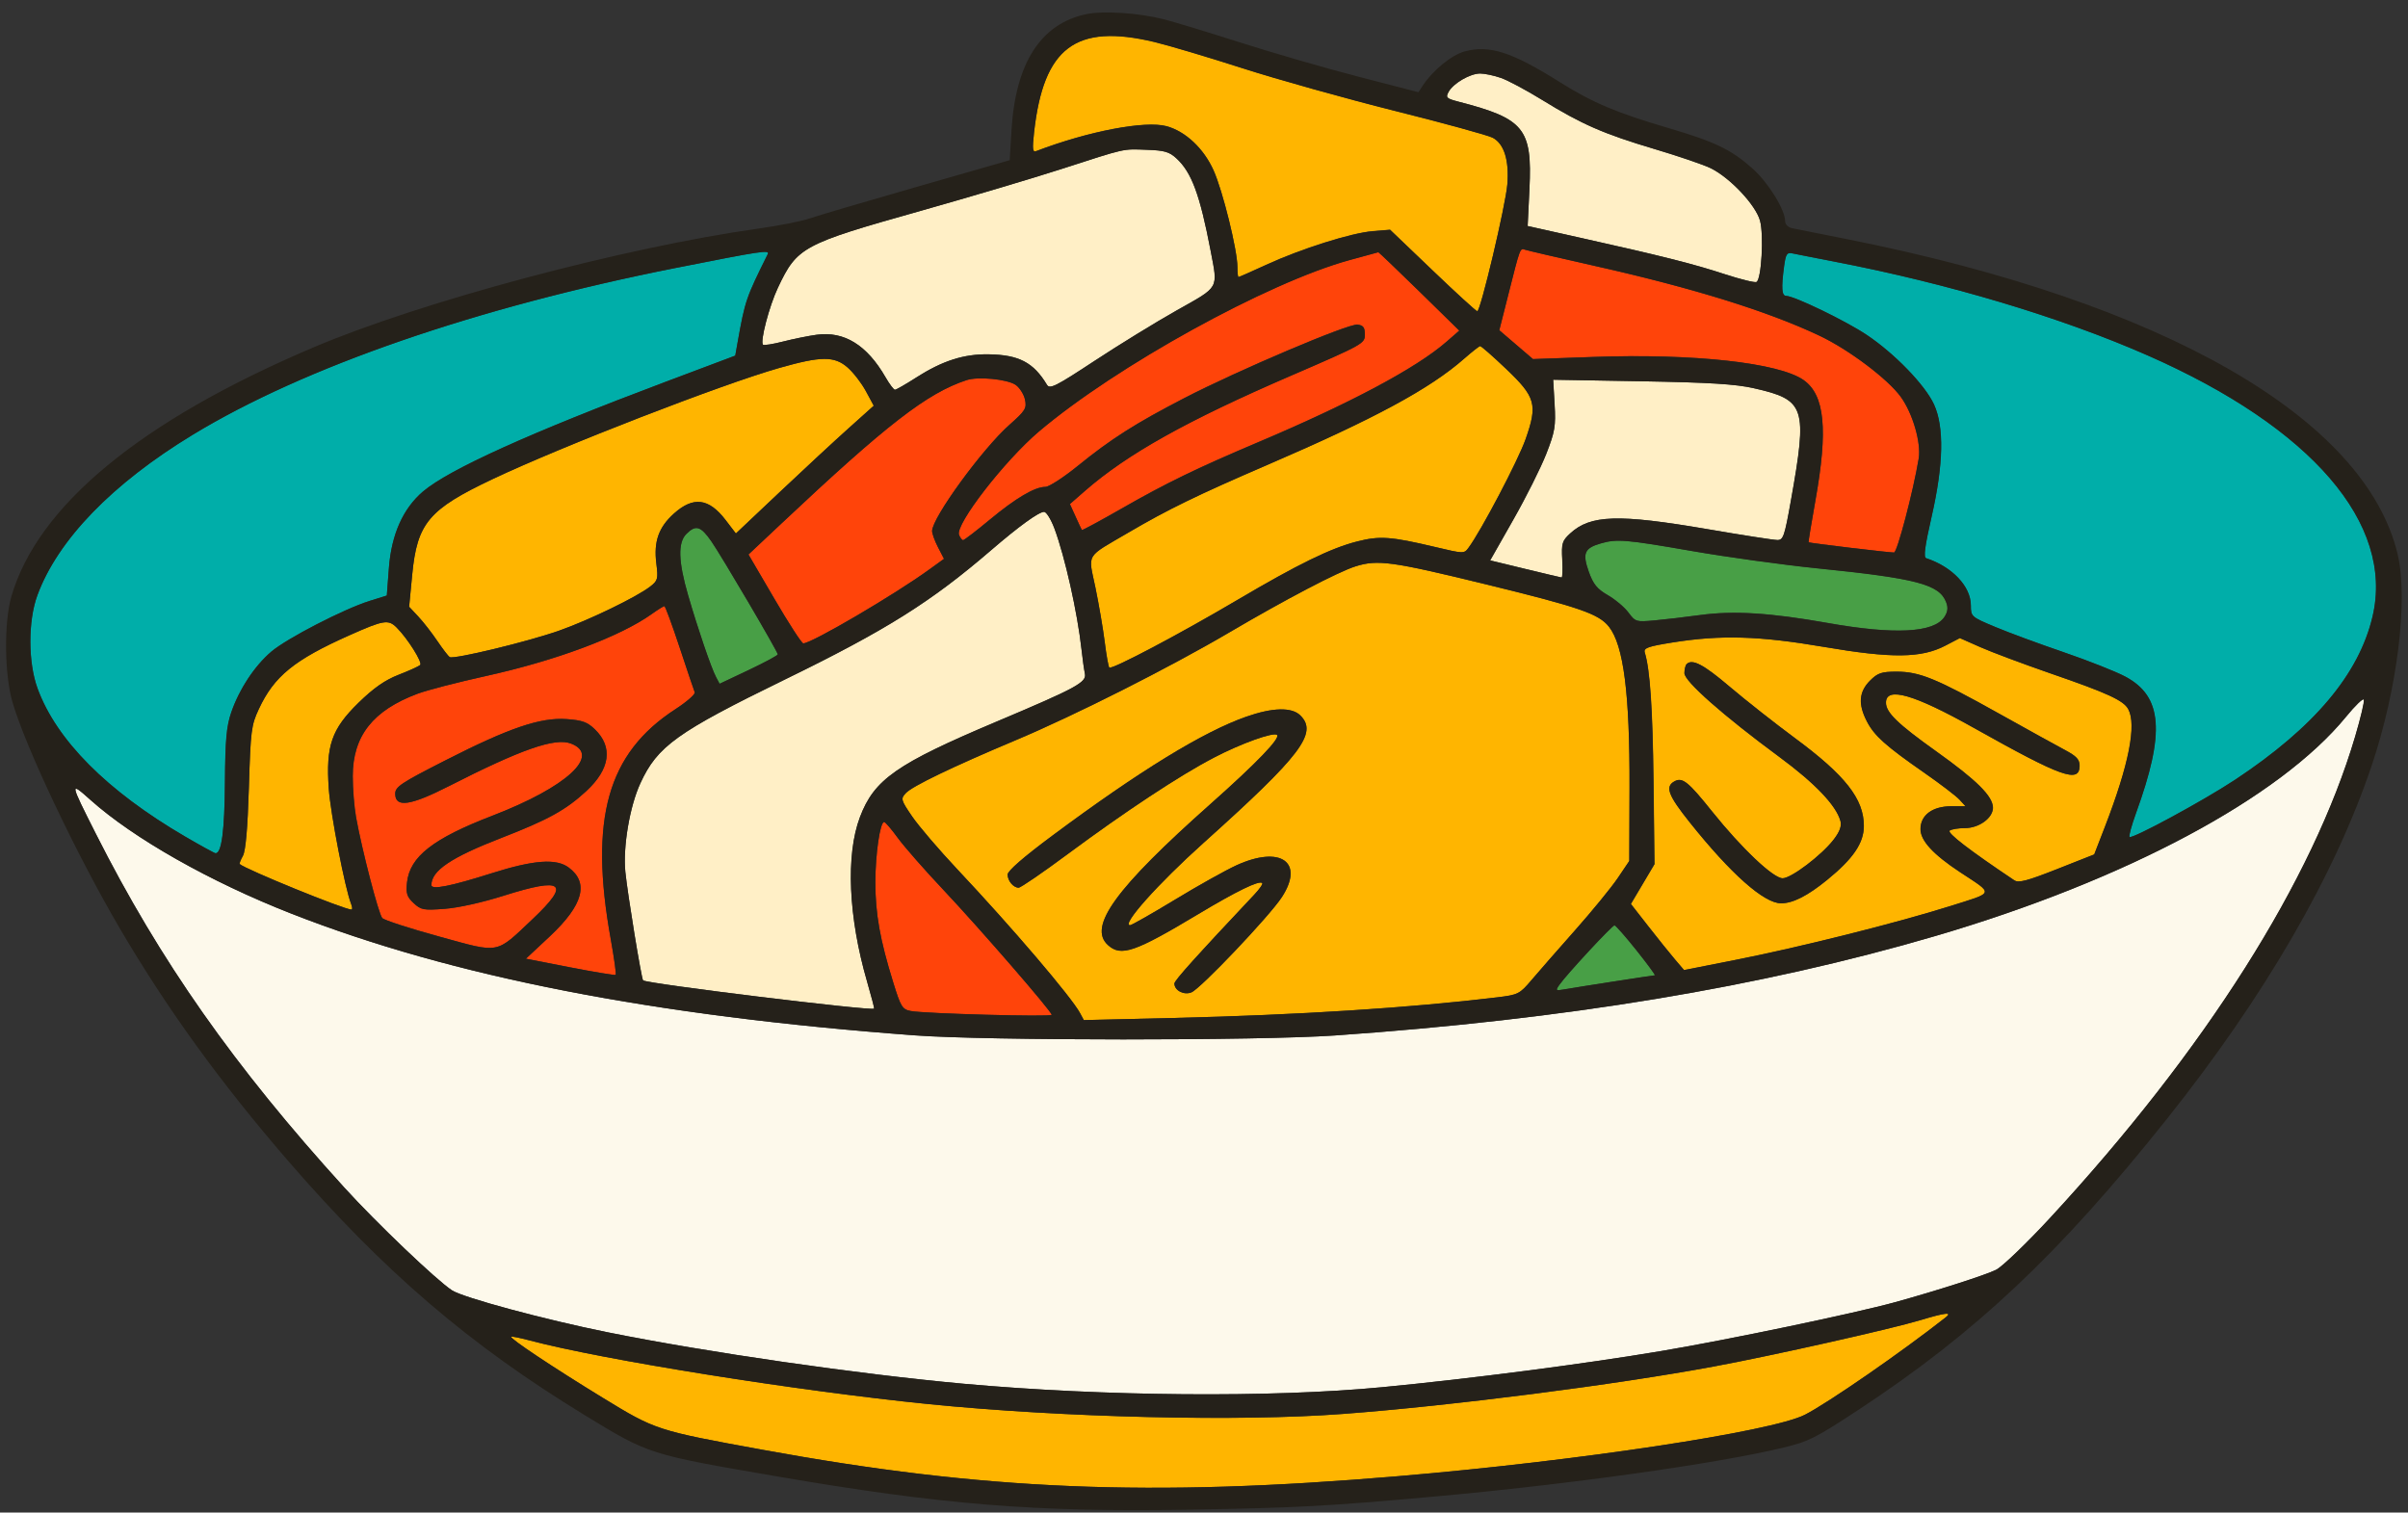
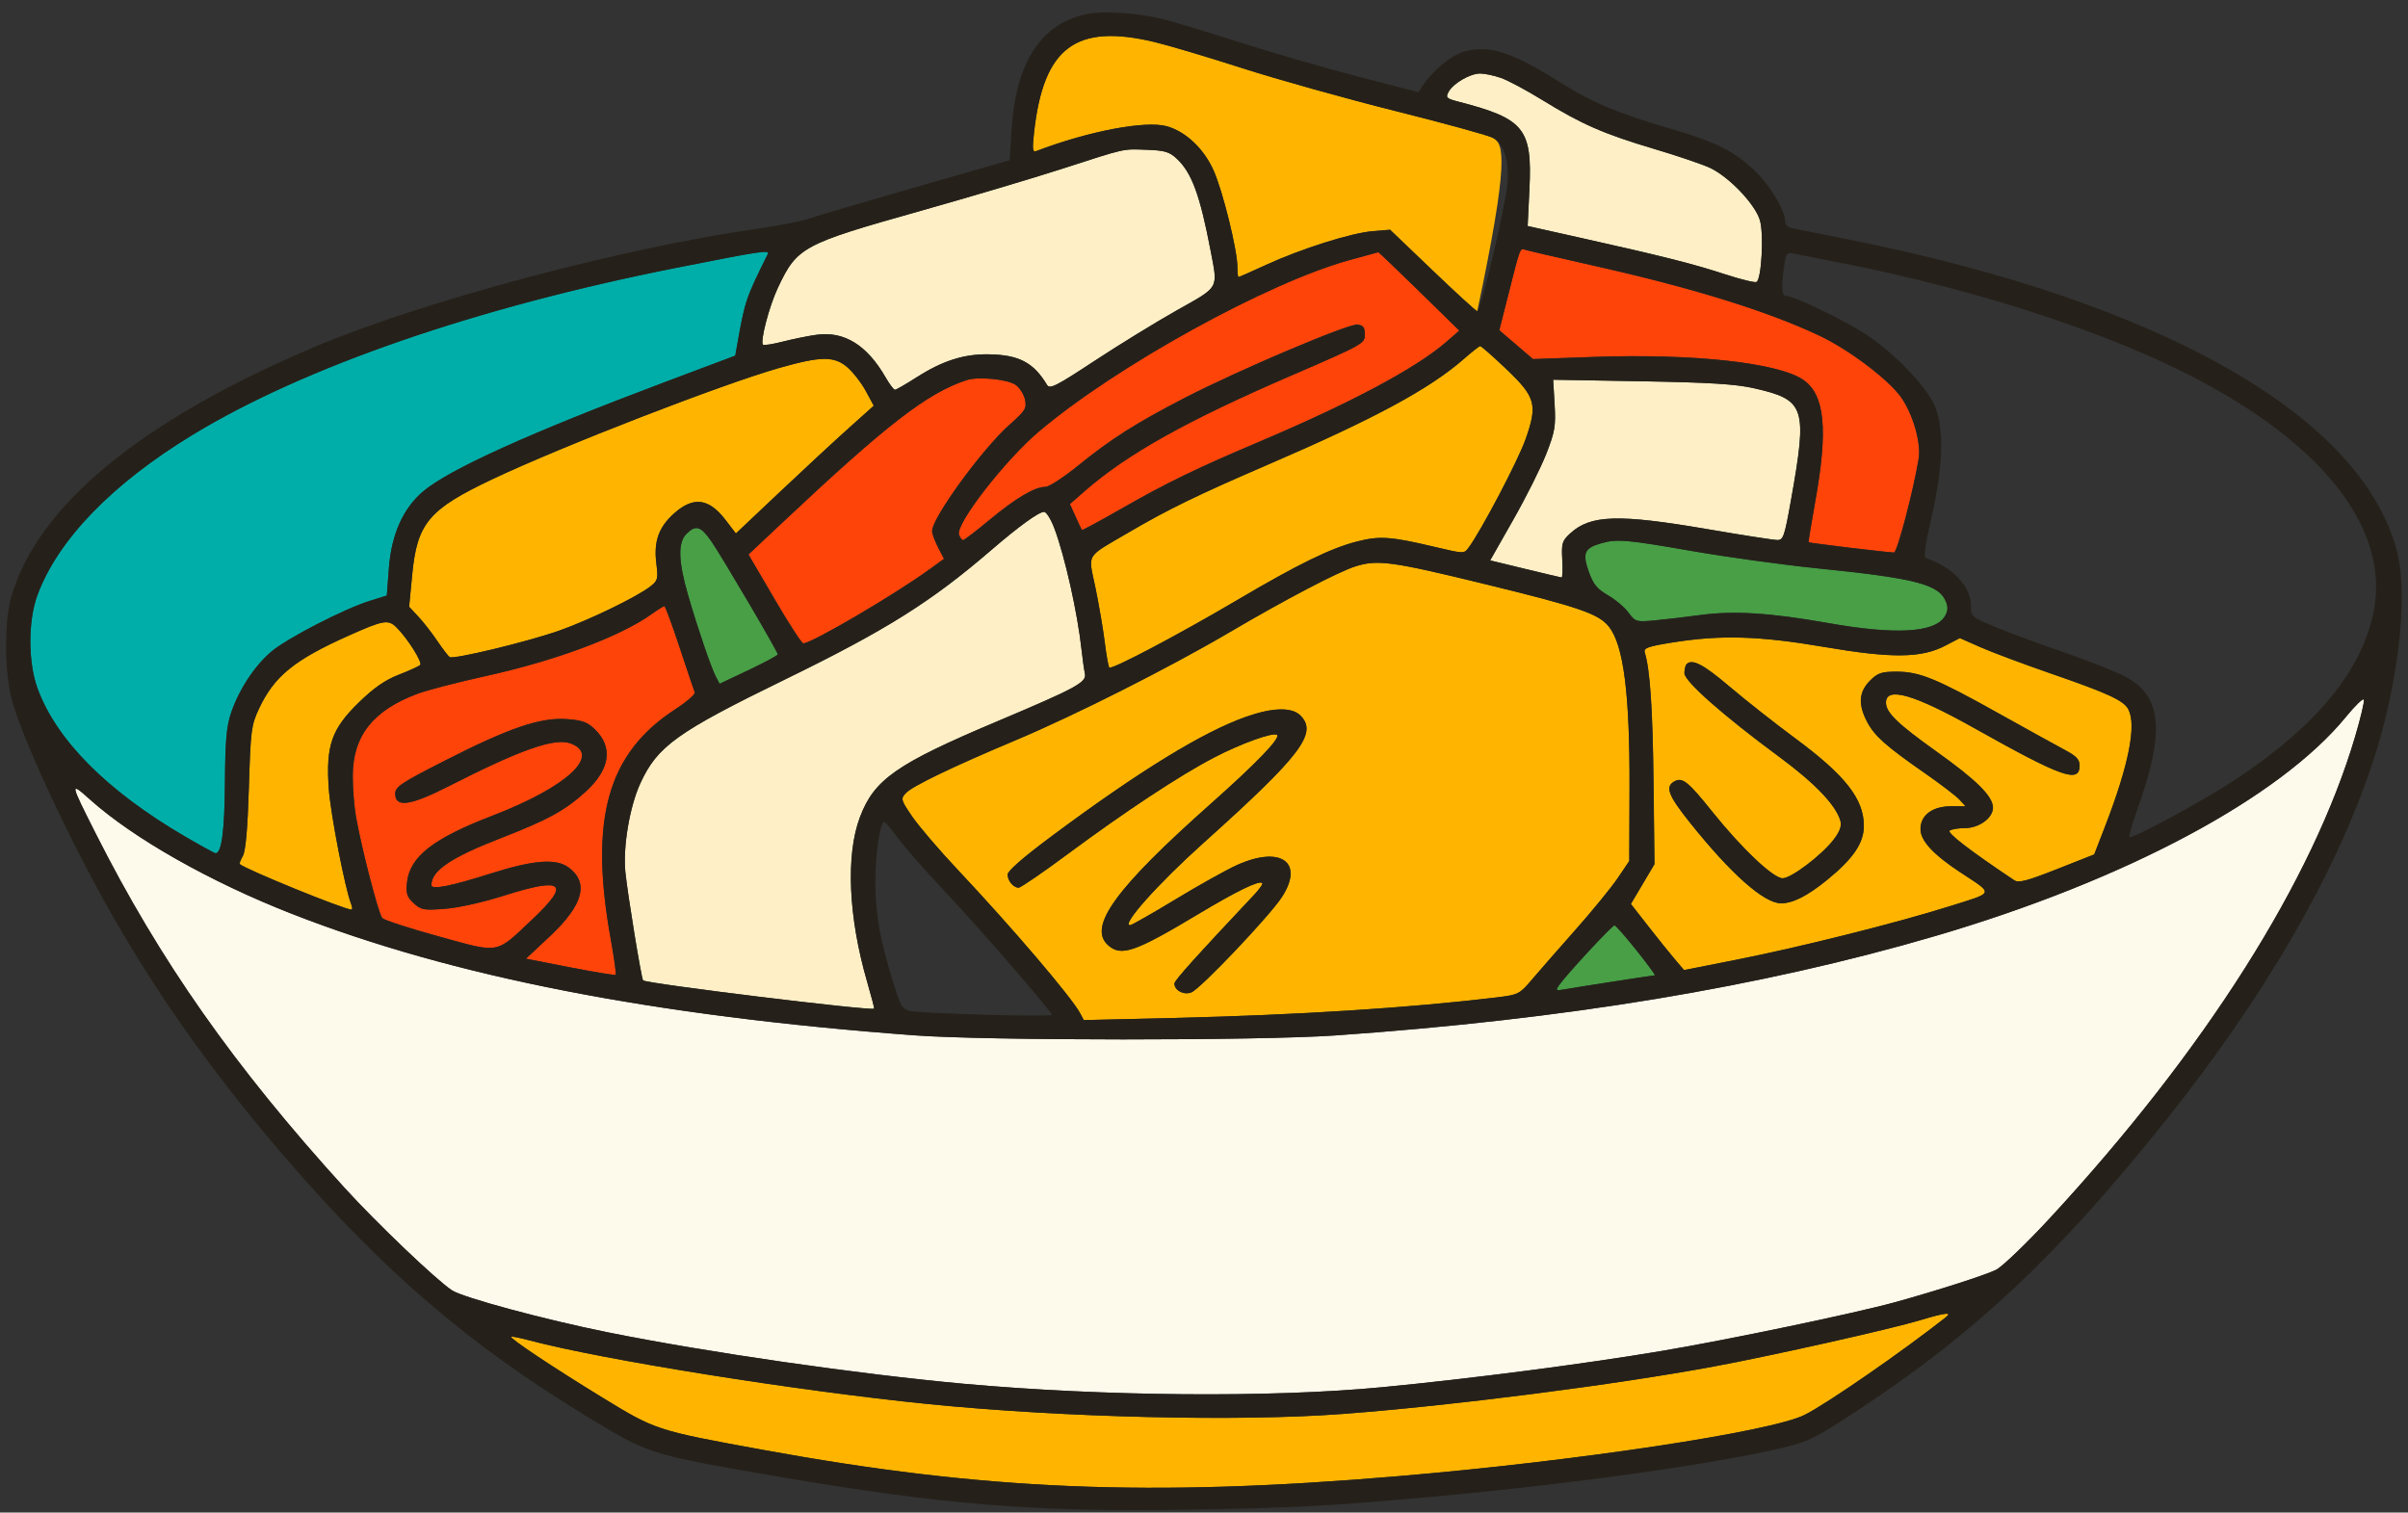
<svg xmlns="http://www.w3.org/2000/svg" width="156" height="98" viewBox="0 0 156 98" fill="none">
  <rect x="0" y="0" width="156" height="98" fill="#333333" stroke="none" />
-   <path d="M67.132 9.784C70.496 8.499 74.186 7.793 75.575 8.171C76.801 8.507 77.977 9.607 78.617 11.027C79.211 12.348 80.165 16.204 80.165 17.296C80.165 17.663 80.196 17.945 80.235 17.945C80.274 17.945 81.081 17.589 82.02 17.157C84.282 16.115 87.541 15.084 88.934 14.972L90.055 14.88L92.81 17.516C94.319 18.963 95.627 20.156 95.704 20.16C95.914 20.172 97.544 13.293 97.652 11.934C97.776 10.371 97.443 9.306 96.702 8.916C96.399 8.758 93.539 7.97 90.358 7.175C87.176 6.38 82.734 5.133 80.499 4.415C78.256 3.693 75.688 2.929 74.78 2.713C69.681 1.497 67.602 3.064 66.989 8.584C66.872 9.672 66.895 9.877 67.132 9.784Z" fill="#FFB500" />
+   <path d="M67.132 9.784C70.496 8.499 74.186 7.793 75.575 8.171C76.801 8.507 77.977 9.607 78.617 11.027C79.211 12.348 80.165 16.204 80.165 17.296C80.165 17.663 80.196 17.945 80.235 17.945C80.274 17.945 81.081 17.589 82.02 17.157C84.282 16.115 87.541 15.084 88.934 14.972L90.055 14.88L92.81 17.516C94.319 18.963 95.627 20.156 95.704 20.16C97.776 10.371 97.443 9.306 96.702 8.916C96.399 8.758 93.539 7.97 90.358 7.175C87.176 6.38 82.734 5.133 80.499 4.415C78.256 3.693 75.688 2.929 74.78 2.713C69.681 1.497 67.602 3.064 66.989 8.584C66.872 9.672 66.895 9.877 67.132 9.784Z" fill="#FFB500" />
  <path d="M54.914 23.812C54.06 23.063 53.199 23.067 50.487 23.839C46.758 24.9 36.434 28.903 31.929 31.034C27.77 33.002 27.021 33.89 26.703 37.244L26.505 39.313L27.094 39.943C27.42 40.29 27.971 40.996 28.328 41.525C28.685 42.054 29.042 42.521 29.135 42.575C29.399 42.733 34.172 41.583 36.212 40.865C38.148 40.186 41.256 38.68 42.126 38.001C42.614 37.619 42.645 37.507 42.521 36.511C42.343 35.09 42.665 34.168 43.658 33.276C44.915 32.145 45.92 32.273 47.007 33.693L47.674 34.566L50.51 31.887C52.058 30.424 54.084 28.548 54.976 27.749L56.606 26.29L56.097 25.348C55.814 24.819 55.29 24.14 54.914 23.812Z" fill="#FFB500" />
  <path d="M49.428 22.333C49.482 22.387 50.072 22.299 50.724 22.129C51.375 21.963 52.361 21.762 52.896 21.689C54.685 21.442 56.163 22.353 57.366 24.441C57.622 24.889 57.898 25.251 57.975 25.251C58.057 25.251 58.67 24.9 59.361 24.456C61.052 23.375 62.445 22.928 64.051 22.955C66.011 22.986 66.95 23.48 67.823 24.927C68.005 25.228 68.385 25.039 70.896 23.387C72.467 22.353 74.884 20.866 76.25 20.098C79.024 18.539 78.904 18.747 78.427 16.242C77.732 12.61 77.197 11.162 76.207 10.255C75.746 9.831 75.431 9.742 74.291 9.703C72.696 9.645 73.006 9.576 68.742 10.954C66.891 11.552 62.786 12.772 59.624 13.664C51.977 15.818 51.643 15.999 50.394 18.639C49.831 19.836 49.23 22.133 49.428 22.333Z" fill="#FFEFC6" />
  <path d="M22.652 41.155C19.063 42.753 17.759 43.814 16.766 45.949C16.281 46.991 16.238 47.327 16.126 51.021C16.044 53.7 15.916 55.132 15.738 55.452C15.59 55.715 15.501 55.954 15.532 55.985C15.935 56.34 22.303 58.934 22.772 58.934C22.842 58.934 22.83 58.772 22.749 58.567C22.361 57.594 21.418 52.723 21.302 51.102C21.108 48.323 21.48 47.242 23.222 45.539C24.2 44.582 24.937 44.069 25.814 43.725C26.485 43.463 27.122 43.177 27.223 43.088C27.397 42.938 26.408 41.363 25.694 40.653C25.158 40.124 24.856 40.174 22.652 41.155Z" fill="#FFB500" />
-   <path d="M115.71 19.172C116.238 19.176 119.543 20.774 120.909 21.685C122.725 22.893 124.715 24.946 125.29 26.209C125.953 27.66 125.903 30.103 125.138 33.45C124.696 35.399 124.599 36.11 124.781 36.167C126.473 36.723 127.676 37.997 127.676 39.232C127.676 39.95 127.707 39.977 129.255 40.622C130.128 40.989 132.118 41.722 133.709 42.266C135.3 42.81 137.077 43.513 137.686 43.841C140.092 45.127 140.27 47.45 138.373 52.688C138.086 53.48 137.896 54.174 137.954 54.228C138.117 54.387 142.765 51.866 144.806 50.515C149.924 47.122 152.818 43.687 153.699 39.946C155.115 33.932 149.761 27.71 139.157 23.04C133.515 20.554 126.229 18.373 118.802 16.945C117.557 16.705 116.369 16.474 116.129 16.42C115.756 16.339 115.683 16.451 115.574 17.261C115.392 18.659 115.427 19.168 115.71 19.172Z" fill="#00AEA9" />
  <path d="M94.502 6.592C98.742 7.685 99.27 8.333 99.084 12.232L98.967 14.644L102.355 15.401C107.697 16.593 109.696 17.095 111.717 17.759C112.757 18.099 113.696 18.331 113.797 18.269C114.115 18.076 114.274 15.235 114.022 14.301C113.746 13.289 112.105 11.537 110.84 10.904C110.402 10.684 108.761 10.124 107.189 9.657C103.883 8.673 102.471 8.055 99.91 6.476C98.89 5.847 97.687 5.206 97.237 5.048C96.787 4.894 96.182 4.763 95.891 4.763C95.239 4.763 94.141 5.403 93.842 5.959C93.644 6.326 93.706 6.384 94.502 6.592Z" fill="#FFEFC6" />
  <path d="M11.966 54.186C13.006 54.792 13.899 55.282 13.964 55.282C14.356 55.282 14.546 53.843 14.57 50.716C14.589 47.917 14.667 47.057 14.981 46.15C15.497 44.648 16.494 43.142 17.573 42.22C18.578 41.363 22.264 39.46 23.936 38.935L25.057 38.584L25.193 36.797C25.36 34.627 26.109 32.944 27.401 31.844C29.089 30.412 34.334 28.038 43.146 24.727L47.631 23.04L47.786 22.167C48.268 19.465 48.322 19.307 49.734 16.466C49.882 16.169 49.366 16.246 43.755 17.362C30.846 19.925 19.734 23.762 12.49 28.162C7.268 31.335 3.741 34.975 2.421 38.561C1.808 40.221 1.812 42.922 2.429 44.605C3.659 47.956 6.93 51.241 11.966 54.186Z" fill="#00AEA9" />
  <path d="M43.759 45.949C44.492 45.474 45.063 44.972 45.012 44.852C44.962 44.729 44.523 43.432 44.035 41.95C43.546 40.468 43.103 39.271 43.045 39.271C42.991 39.271 42.618 39.502 42.23 39.78C40.182 41.243 36.011 42.803 31.463 43.803C29.647 44.2 27.676 44.714 27.059 44.945C24.165 46.026 22.857 47.686 22.857 50.287C22.857 51.098 22.954 52.279 23.071 52.947C23.455 55.078 24.534 59.227 24.77 59.482C24.894 59.617 26.547 60.154 28.445 60.675C32.441 61.775 32.08 61.844 34.521 59.536C36.988 57.204 36.499 56.811 32.643 58.031C31.258 58.471 29.69 58.818 28.809 58.883C27.444 58.984 27.277 58.957 26.799 58.509C26.365 58.104 26.295 57.88 26.373 57.17C26.559 55.498 28.053 54.329 31.91 52.846C36.721 50.998 38.975 48.925 36.988 48.172C35.956 47.782 33.768 48.547 29.096 50.928C26.586 52.206 25.608 52.349 25.608 51.426C25.608 50.974 25.977 50.731 28.871 49.257C32.992 47.161 35.006 46.474 36.701 46.589C37.722 46.659 38.051 46.779 38.536 47.246C39.731 48.396 39.538 49.824 37.986 51.256C36.663 52.48 35.518 53.113 32.519 54.275C29.213 55.556 27.952 56.409 27.952 57.347C27.952 57.664 29.197 57.421 31.847 56.579C34.579 55.715 36.034 55.602 36.845 56.205C38.179 57.193 37.784 58.644 35.623 60.667L34.075 62.114L36.942 62.674C38.513 62.979 39.844 63.199 39.891 63.16C39.937 63.122 39.794 62.095 39.572 60.856C38.16 53.051 39.351 48.809 43.759 45.949Z" fill="#FF440A" />
-   <path d="M58.996 65.504C59.873 65.677 68.133 65.901 68.133 65.751C68.133 65.531 63.485 60.169 61.134 57.675C59.911 56.379 58.581 54.861 58.169 54.298C57.758 53.73 57.362 53.267 57.281 53.26C57.017 53.236 56.71 55.34 56.71 57.166C56.71 59.2 57.013 60.898 57.863 63.639C58.359 65.245 58.453 65.395 58.996 65.504Z" fill="#FF440A" />
  <path d="M64.564 46.755C69.724 44.578 70.403 44.212 70.287 43.656C70.236 43.413 70.139 42.703 70.069 42.093C69.805 39.699 68.991 36.059 68.312 34.241C68.09 33.651 67.788 33.164 67.644 33.164C67.299 33.164 66.011 34.095 64.199 35.658C60.303 39.012 57.409 40.827 50.859 44.023C43.844 47.446 42.591 48.346 41.485 50.754C40.795 52.256 40.352 54.873 40.515 56.498C40.659 57.938 41.555 63.411 41.664 63.52C41.877 63.732 56.408 65.515 56.633 65.353C56.656 65.338 56.45 64.554 56.175 63.6C54.964 59.42 54.79 55.398 55.713 52.947C56.633 50.504 58.076 49.492 64.564 46.755Z" fill="#FFEFC6" />
  <path d="M124.42 85.533C122.519 86.108 114.895 87.818 111.061 88.532C104.624 89.729 94.052 91.084 86.998 91.612C80.274 92.118 68.886 91.848 60.179 90.976C51.674 90.123 39.037 88.108 34.3 86.845C33.687 86.683 33.151 86.575 33.116 86.61C33.008 86.718 35.809 88.582 39.053 90.567C42.478 92.662 42.541 92.682 49.412 93.936C63.784 96.561 74.477 97.005 90.567 95.646C102.172 94.666 114.775 92.763 116.936 91.663C118.422 90.906 123.198 87.602 126.054 85.356C126.512 84.993 126.03 85.047 124.42 85.533Z" fill="#FFB500" />
  <path d="M151.996 46.435C147.697 51.696 137.717 57.027 125.379 60.648C114.142 63.944 101.416 66.052 86.486 67.09C81.531 67.433 63.935 67.43 59.26 67.082C42.312 65.824 29.302 63.28 18.881 59.196C13.619 57.135 8.676 54.337 5.871 51.831C4.509 50.615 4.513 50.654 6.216 54.024C10.364 62.242 15.183 69.105 22.318 76.952C24.402 79.245 28.282 82.947 29.287 83.603C30.016 84.078 35.305 85.506 39.383 86.324C45.816 87.621 55.597 89.034 62.43 89.656C71.486 90.478 82.357 90.57 89.555 89.879C95.185 89.339 102.657 88.37 107.604 87.54C111.969 86.807 120.199 85.085 122.799 84.367C125.511 83.615 128.661 82.603 129.325 82.271C129.728 82.071 131.315 80.542 132.832 78.898C142.878 68.024 149.827 57.05 152.585 47.713C152.938 46.516 153.194 45.447 153.156 45.327C153.105 45.212 152.593 45.706 151.996 46.435Z" fill="#FDF9EB" />
  <path d="M127.296 53.657C126.888 53.657 126.454 53.727 126.318 53.815C126.108 53.95 127.602 55.101 130.5 57.038C130.78 57.224 131.327 57.081 133.263 56.317L135.68 55.363L136.379 53.557C137.923 49.558 138.435 46.964 137.884 45.949C137.578 45.385 136.542 44.907 132.867 43.64C131.094 43.027 129.026 42.255 128.3 41.931L126.973 41.344L126.035 41.834C124.475 42.648 122.566 42.668 118.162 41.915C113.979 41.201 111.485 41.128 108.353 41.629C106.763 41.884 106.475 41.988 106.561 42.278C106.902 43.386 107.069 45.891 107.127 50.615L107.189 55.992L106.425 57.282L105.661 58.571L106.794 60.022C107.411 60.814 108.194 61.786 108.516 62.165L109.106 62.855L112.431 62.199C116.571 61.385 122.88 59.802 126.322 58.718C129.259 57.791 129.204 57.977 126.973 56.502C125.239 55.355 124.424 54.468 124.424 53.723C124.424 52.816 125.2 52.24 126.423 52.24H127.342L126.954 51.816C126.741 51.581 125.709 50.793 124.669 50.071C122.158 48.327 121.433 47.674 120.952 46.744C120.374 45.628 120.436 44.825 121.15 44.108C121.65 43.602 121.898 43.521 122.876 43.521C124.362 43.521 125.445 43.965 129.527 46.246C131.381 47.284 133.302 48.346 133.81 48.612C134.524 48.99 134.73 49.21 134.73 49.608C134.73 50.774 133.589 50.368 127.897 47.172C124.001 44.988 122.186 44.463 122.186 45.528C122.186 46.165 122.938 46.898 125.429 48.674C128.079 50.565 129.119 51.6 129.119 52.345C129.111 53.005 128.211 53.657 127.296 53.657ZM120.75 53.518C120.75 54.626 120.055 55.645 118.364 57.019C117.099 58.046 116.152 58.529 115.388 58.529C114.282 58.529 112.132 56.622 109.463 53.275C108.07 51.53 107.864 50.974 108.474 50.631C108.994 50.341 109.362 50.635 110.922 52.584C112.843 54.977 114.88 56.907 115.489 56.907C116.047 56.907 118.026 55.406 118.802 54.391C119.19 53.885 119.322 53.518 119.233 53.194C118.957 52.187 117.588 50.751 115.283 49.052C111.632 46.362 109.125 44.146 109.125 43.617C109.125 43.374 109.191 43.108 109.269 43.031C109.634 42.672 110.352 43.046 112.043 44.482C113.079 45.362 114.98 46.86 116.284 47.825C119.543 50.233 120.75 51.766 120.75 53.518Z" fill="#FFB500" />
  <path d="M98.04 33.674L96.543 36.31L98.805 36.858C100.05 37.16 101.113 37.41 101.171 37.418C101.23 37.422 101.245 36.912 101.214 36.26C101.16 35.206 101.206 35.044 101.722 34.566C103.038 33.35 104.842 33.296 110.615 34.284C112.877 34.674 114.922 34.99 115.155 34.99C115.531 34.99 115.617 34.747 116.02 32.473C117.114 26.348 116.971 25.911 113.614 25.151C112.443 24.885 110.739 24.78 106.355 24.703L100.624 24.603L100.717 26.197C100.799 27.61 100.737 27.973 100.178 29.413C99.821 30.312 98.871 32.215 98.04 33.674Z" fill="#FFEFC6" />
  <path d="M94.847 23.24C92.62 25.197 89.035 27.131 82.101 30.119C77.593 32.06 75.653 33.006 73.127 34.488C70.271 36.164 70.492 35.797 70.966 38.078C71.187 39.155 71.462 40.749 71.567 41.599C71.672 42.452 71.808 43.197 71.862 43.251C72.017 43.405 76.371 41.108 80.161 38.87C84.076 36.561 86.21 35.515 87.91 35.083C89.384 34.708 90.09 34.759 92.969 35.438C94.824 35.878 94.847 35.878 95.13 35.496C95.949 34.396 98.347 29.837 98.832 28.455C99.623 26.205 99.491 25.722 97.555 23.885C96.698 23.07 95.949 22.414 95.883 22.422C95.821 22.43 95.359 22.793 94.847 23.24Z" fill="#FFB500" />
  <path d="M89.291 16.335C89.264 16.339 88.426 16.57 87.425 16.844C82.101 18.307 72.304 23.711 67.315 27.942C65.072 29.845 61.871 33.979 62.127 34.647C62.197 34.828 62.321 34.99 62.391 34.99C62.465 34.99 63.237 34.4 64.114 33.67C65.805 32.265 67.039 31.539 67.722 31.539C67.959 31.539 68.905 30.926 69.821 30.181C71.959 28.444 73.534 27.44 76.692 25.803C80.181 23.997 87.366 20.948 87.948 21.025C88.321 21.075 88.418 21.21 88.418 21.677C88.418 22.252 88.294 22.318 83.626 24.337C76.894 27.243 73.022 29.413 70.287 31.798L69.309 32.651L69.677 33.462C69.879 33.909 70.062 34.299 70.085 34.334C70.108 34.369 71.249 33.751 72.634 32.96C75.548 31.292 77.488 30.351 81.484 28.656C87.522 26.101 91.778 23.827 93.722 22.125L94.537 21.411L91.937 18.863C90.513 17.474 89.318 16.331 89.291 16.335Z" fill="#FF440A" />
  <path d="M117.851 21.739C114.468 20.145 109.696 18.666 103.309 17.227C100.942 16.694 98.917 16.223 98.781 16.173C98.475 16.061 98.475 16.061 97.734 19.002L97.128 21.395L98.219 22.329L99.309 23.264L103.243 23.125C109.727 22.893 115.26 23.507 116.847 24.626C118.216 25.595 118.434 27.83 117.603 32.454C117.343 33.913 117.145 35.11 117.165 35.133C117.204 35.183 122.313 35.797 122.701 35.797C122.903 35.797 123.951 31.806 124.296 29.714C124.463 28.691 123.916 26.792 123.14 25.715C122.31 24.557 119.749 22.634 117.851 21.739Z" fill="#FF440A" />
  <path d="M65.786 24.927C65.227 24.564 63.361 24.383 62.624 24.626C60.067 25.468 57.463 27.482 50.611 33.929L48.489 35.924L50.173 38.804C51.096 40.386 51.938 41.683 52.039 41.683C52.578 41.683 57.952 38.53 60.218 36.885L61.157 36.206L60.769 35.457C60.559 35.052 60.381 34.566 60.385 34.403C60.393 33.543 63.644 29.077 65.398 27.521C66.438 26.599 66.527 26.452 66.399 25.869C66.321 25.529 66.038 25.093 65.786 24.927Z" fill="#FF440A" />
  <path d="M70.213 66.094L76.045 65.955C84.119 65.766 91.332 65.307 96.989 64.62C98.355 64.454 98.452 64.407 99.231 63.485C99.682 62.956 100.946 61.508 102.044 60.269C103.143 59.03 104.384 57.513 104.799 56.9L105.552 55.784L105.568 51.017C105.587 44.949 105.183 41.815 104.237 40.61C103.573 39.769 102.332 39.34 96.193 37.843C90.176 36.372 89.244 36.245 87.813 36.696C86.684 37.051 83.285 38.831 79.657 40.965C75.781 43.247 69.65 46.343 65.809 47.956C61.708 49.681 59.101 50.936 58.682 51.388C58.34 51.754 58.363 51.835 59.097 52.908C59.524 53.534 60.847 55.078 62.03 56.336C65.565 60.088 69.425 64.616 69.972 65.65L70.213 66.094ZM65.992 57.513C65.65 57.513 65.278 57.066 65.278 56.66C65.278 56.425 66.317 55.522 68.172 54.144C73.821 49.944 77.938 47.419 80.736 46.435C82.451 45.833 83.688 45.806 84.243 46.354C85.391 47.497 84.305 48.925 77.961 54.618C75.024 57.255 72.622 59.945 73.208 59.945C73.309 59.945 74.624 59.196 76.114 58.293C77.604 57.39 79.409 56.379 80.103 56.062C82.959 54.761 84.522 55.85 83.048 58.119C82.26 59.335 77.775 64.06 77.185 64.295C76.696 64.492 76.083 64.172 76.083 63.72C76.083 63.527 77.5 61.956 81.263 57.957C81.609 57.59 81.83 57.266 81.772 57.212C81.574 57.023 80.119 57.73 77.612 59.235C73.511 61.694 72.626 61.999 71.781 61.234C70.461 60.045 72.269 57.552 78.431 52.082C81.407 49.438 82.955 47.832 82.734 47.616C82.516 47.408 80.39 48.172 78.613 49.095C76.44 50.23 72.882 52.576 69.169 55.329C67.559 56.529 66.123 57.513 65.992 57.513Z" fill="#FFB500" />
  <path d="M117.708 36.816C115.5 36.592 111.876 36.09 109.61 35.697C105.327 34.952 104.745 34.901 103.697 35.206C102.646 35.511 102.506 35.843 102.921 37.02C103.216 37.85 103.46 38.155 104.167 38.561C104.655 38.843 105.245 39.34 105.501 39.688C105.944 40.286 106.002 40.301 107.185 40.194C107.86 40.132 109.183 39.977 110.142 39.846C112.303 39.553 114.689 39.699 118.402 40.359C122.725 41.128 125.278 41 125.961 39.977C126.186 39.642 126.217 39.367 126.077 39.005C125.635 37.858 124.152 37.468 117.708 36.816Z" fill="#489F46" />
  <path d="M101.311 64.11C102.289 63.94 107.096 63.195 107.205 63.195C107.263 63.195 106.732 62.473 106.021 61.582C105.311 60.69 104.671 59.964 104.594 59.957C104.45 59.945 101.509 63.114 101.024 63.805C100.76 64.18 100.783 64.203 101.311 64.11Z" fill="#489F46" />
  <path d="M46.615 44.304L48.5 43.413C49.54 42.919 50.386 42.467 50.386 42.398C50.386 42.224 46.758 36.048 46.083 35.075C45.393 34.079 45.078 33.987 44.469 34.589C43.903 35.152 43.938 36.372 44.578 38.584C45.206 40.753 46.06 43.251 46.378 43.861L46.615 44.304Z" fill="#489F46" />
  <path d="M7.76 60.15C10.833 65.384 14.275 70.135 18.655 75.204C24.863 82.379 30.381 87.112 37.885 91.694C42.056 94.241 42.025 94.23 50.285 95.65C60.971 97.487 67.047 97.981 76.898 97.816C83.995 97.7 85.9 97.596 92.907 96.966C101.614 96.183 111.182 94.843 115.523 93.797C117.169 93.4 117.623 93.172 120.42 91.331C128.029 86.324 133.41 81.245 140.363 72.521C146.734 64.527 151.27 56.691 153.664 49.554C155.317 44.625 156.023 38.839 155.332 35.92C153.229 27.073 140.161 19.581 119.726 15.509C117.991 15.165 116.358 14.837 116.105 14.787C115.842 14.733 115.648 14.54 115.648 14.332C115.648 13.594 114.565 11.842 113.549 10.931C112.171 9.699 111.1 9.182 108.105 8.302C104.718 7.306 103.158 6.646 101.028 5.307C97.947 3.369 96.492 2.898 94.89 3.33C94.055 3.554 92.826 4.554 92.185 5.527L91.89 5.975L88.014 4.971C85.873 4.415 82.45 3.427 80.367 2.759C78.287 2.095 76.044 1.412 75.369 1.242C73.759 0.837 71.493 0.686 70.391 0.914C67.435 1.524 65.793 4.068 65.53 8.43L65.413 10.379L59.376 12.112C56.051 13.065 52.927 13.988 52.423 14.162C51.919 14.335 50.444 14.625 49.16 14.806C40.411 16.034 27.323 19.527 20.3 22.511C9.126 27.255 2.449 32.763 0.738 38.642C0.253 40.313 0.284 43.675 0.804 45.478C1.645 48.388 4.951 55.363 7.76 60.15ZM126.05 85.355C123.194 87.602 118.418 90.906 116.932 91.663C114.771 92.763 102.165 94.666 90.563 95.646C74.473 97.005 63.78 96.561 49.408 93.936C42.537 92.682 42.475 92.662 39.049 90.566C35.805 88.582 33.008 86.714 33.112 86.61C33.147 86.575 33.683 86.683 34.296 86.845C39.033 88.104 51.67 90.123 60.175 90.976C68.882 91.848 80.27 92.122 86.994 91.612C94.052 91.08 104.621 89.729 111.058 88.532C114.891 87.818 122.515 86.108 124.416 85.533C126.031 85.047 126.512 84.993 126.05 85.355ZM152.574 47.713C149.815 57.05 142.866 68.024 132.821 78.898C131.303 80.542 129.713 82.067 129.313 82.271C128.65 82.607 125.499 83.618 122.787 84.367C120.187 85.085 111.958 86.807 107.593 87.54C102.646 88.374 95.173 89.343 89.543 89.879C82.346 90.57 71.474 90.478 62.418 89.656C55.585 89.034 45.804 87.621 39.371 86.324C35.293 85.502 30.004 84.078 29.275 83.603C28.27 82.947 24.39 79.245 22.306 76.952C15.171 69.105 10.352 62.242 6.204 54.024C4.505 50.658 4.497 50.615 5.859 51.831C8.668 54.337 13.607 57.131 18.869 59.196C29.291 63.28 42.3 65.824 59.248 67.082C63.923 67.43 81.519 67.433 86.474 67.09C101.404 66.052 114.127 63.944 125.367 60.648C137.705 57.027 147.689 51.696 151.984 46.435C152.581 45.706 153.094 45.212 153.132 45.331C153.183 45.447 152.927 46.516 152.574 47.713ZM125.417 48.67C122.93 46.894 122.174 46.161 122.174 45.524C122.174 44.459 123.99 44.98 127.885 47.169C133.573 50.361 134.718 50.77 134.718 49.604C134.718 49.21 134.512 48.99 133.798 48.608C133.294 48.338 131.373 47.277 129.515 46.242C125.437 43.961 124.35 43.517 122.864 43.517C121.887 43.517 121.638 43.602 121.138 44.104C120.424 44.825 120.362 45.624 120.94 46.74C121.421 47.67 122.151 48.323 124.657 50.067C125.697 50.789 126.729 51.58 126.942 51.812L127.33 52.237H126.411C125.189 52.237 124.413 52.812 124.413 53.719C124.413 54.464 125.227 55.352 126.962 56.498C129.193 57.969 129.247 57.787 126.31 58.714C122.872 59.798 116.563 61.377 112.419 62.195L109.094 62.852L108.505 62.161C108.183 61.782 107.399 60.81 106.782 60.018L105.649 58.567L106.413 57.278L107.178 55.989L107.116 50.612C107.061 45.883 106.89 43.382 106.549 42.274C106.46 41.984 106.751 41.88 108.342 41.626C111.473 41.124 113.971 41.197 118.15 41.911C122.554 42.664 124.463 42.645 126.023 41.83L126.962 41.34L128.289 41.927C129.014 42.247 131.082 43.023 132.855 43.637C136.526 44.903 137.566 45.381 137.872 45.945C138.423 46.96 137.911 49.558 136.367 53.553L135.668 55.359L133.251 56.313C131.315 57.077 130.764 57.22 130.489 57.035C127.594 55.097 126.096 53.947 126.306 53.812C126.442 53.723 126.876 53.653 127.284 53.653C128.203 53.653 129.1 53.001 129.1 52.333C129.111 51.596 128.071 50.561 125.417 48.67ZM56.171 63.6C56.447 64.554 56.652 65.338 56.629 65.353C56.404 65.511 41.873 63.732 41.66 63.519C41.551 63.411 40.659 57.938 40.511 56.498C40.349 54.873 40.791 52.256 41.481 50.754C42.591 48.346 43.84 47.446 50.855 44.023C57.401 40.827 60.296 39.012 64.195 35.658C66.011 34.095 67.295 33.164 67.64 33.164C67.784 33.164 68.087 33.651 68.308 34.241C68.987 36.059 69.805 39.699 70.065 42.093C70.131 42.703 70.228 43.413 70.283 43.656C70.399 44.212 69.72 44.578 64.56 46.755C58.076 49.492 56.629 50.504 55.706 52.947C54.782 55.398 54.957 59.42 56.171 63.6ZM39.565 60.86C39.786 62.099 39.929 63.122 39.883 63.164C39.836 63.203 38.505 62.983 36.934 62.678L34.067 62.118L35.615 60.671C37.776 58.648 38.176 57.201 36.837 56.209C36.026 55.61 34.575 55.718 31.84 56.583C29.19 57.425 27.944 57.668 27.944 57.351C27.944 56.413 29.209 55.56 32.511 54.279C35.51 53.113 36.655 52.48 37.978 51.26C39.526 49.824 39.724 48.4 38.529 47.249C38.044 46.782 37.714 46.667 36.694 46.593C34.998 46.477 32.98 47.161 28.864 49.261C25.969 50.735 25.601 50.978 25.601 51.43C25.601 52.349 26.578 52.21 29.089 50.932C33.76 48.55 35.949 47.786 36.981 48.176C38.967 48.925 36.717 50.998 31.902 52.85C28.049 54.333 26.551 55.502 26.365 57.174C26.287 57.884 26.357 58.108 26.792 58.513C27.269 58.961 27.436 58.992 28.802 58.887C29.682 58.822 31.25 58.474 32.635 58.034C36.488 56.815 36.981 57.208 34.513 59.54C32.072 61.844 32.433 61.779 28.437 60.678C26.54 60.157 24.887 59.621 24.762 59.486C24.526 59.235 23.447 55.081 23.063 52.951C22.943 52.287 22.85 51.106 22.85 50.291C22.85 47.69 24.153 46.03 27.052 44.949C27.672 44.717 29.644 44.208 31.456 43.806C36.003 42.807 40.174 41.247 42.222 39.784C42.611 39.506 42.983 39.275 43.037 39.275C43.096 39.275 43.534 40.471 44.027 41.954C44.516 43.436 44.954 44.733 45.005 44.856C45.055 44.98 44.485 45.478 43.751 45.953C39.351 48.809 38.16 53.051 39.565 60.86ZM44.473 34.589C45.078 33.987 45.396 34.083 46.087 35.075C46.762 36.048 50.39 42.224 50.39 42.398C50.39 42.463 49.544 42.919 48.504 43.413L46.619 44.304L46.386 43.857C46.068 43.247 45.218 40.753 44.585 38.58C43.941 36.372 43.906 35.148 44.473 34.589ZM57.281 53.26C57.358 53.267 57.754 53.727 58.169 54.298C58.581 54.861 59.908 56.378 61.134 57.675C63.485 60.173 68.133 65.534 68.133 65.751C68.133 65.901 59.873 65.677 58.996 65.504C58.453 65.395 58.359 65.245 57.863 63.643C57.013 60.902 56.71 59.208 56.71 57.17C56.71 55.344 57.017 53.236 57.281 53.26ZM62.03 56.336C60.846 55.078 59.523 53.53 59.097 52.908C58.363 51.831 58.34 51.75 58.681 51.388C59.1 50.936 61.708 49.681 65.809 47.956C69.65 46.339 75.781 43.243 79.657 40.965C83.288 38.831 86.683 37.051 87.812 36.696C89.244 36.245 90.179 36.376 96.193 37.843C102.331 39.344 103.573 39.769 104.237 40.61C105.187 41.815 105.587 44.953 105.567 51.017L105.552 55.784L104.799 56.9C104.384 57.513 103.142 59.03 102.044 60.269C100.946 61.508 99.678 62.956 99.231 63.485C98.451 64.407 98.355 64.457 96.989 64.62C91.332 65.303 84.119 65.762 76.044 65.955L70.213 66.094L69.976 65.646C69.425 64.616 65.565 60.092 62.03 56.336ZM100.71 26.197L100.617 24.603L106.347 24.703C110.732 24.78 112.439 24.885 113.607 25.151C116.963 25.912 117.107 26.348 116.012 32.474C115.605 34.747 115.523 34.99 115.147 34.99C114.918 34.99 112.873 34.674 110.608 34.284C104.834 33.296 103.034 33.35 101.715 34.566C101.199 35.04 101.148 35.203 101.206 36.26C101.241 36.909 101.222 37.422 101.164 37.418C101.109 37.414 100.042 37.16 98.797 36.858L96.535 36.31L98.032 33.674C98.863 32.215 99.813 30.312 100.163 29.413C100.733 27.973 100.791 27.61 100.71 26.197ZM101.028 63.801C101.513 63.11 104.454 59.941 104.597 59.953C104.675 59.961 105.315 60.686 106.025 61.578C106.735 62.469 107.263 63.191 107.209 63.191C107.1 63.191 102.293 63.936 101.315 64.106C100.783 64.203 100.76 64.18 101.028 63.801ZM125.961 39.985C125.278 41.008 122.725 41.135 118.402 40.367C114.689 39.707 112.303 39.557 110.142 39.854C109.184 39.985 107.86 40.139 107.185 40.201C106.002 40.309 105.948 40.294 105.501 39.696C105.245 39.352 104.656 38.854 104.167 38.568C103.461 38.159 103.216 37.858 102.921 37.028C102.506 35.851 102.646 35.519 103.697 35.214C104.745 34.909 105.331 34.959 109.61 35.704C111.872 36.098 115.5 36.6 117.708 36.824C124.153 37.476 125.635 37.862 126.077 39.016C126.221 39.375 126.186 39.649 125.961 39.985ZM122.705 35.801C122.317 35.797 117.207 35.183 117.169 35.137C117.149 35.114 117.347 33.921 117.607 32.458C118.437 27.834 118.22 25.599 116.85 24.63C115.264 23.507 109.735 22.897 103.247 23.128L99.313 23.267L98.223 22.333L97.132 21.399L97.738 19.006C98.479 16.065 98.479 16.065 98.785 16.177C98.921 16.227 100.946 16.698 103.313 17.23C109.696 18.666 114.472 20.148 117.855 21.743C119.753 22.634 122.31 24.561 123.148 25.722C123.924 26.799 124.471 28.698 124.304 29.721C123.959 31.806 122.911 35.801 122.705 35.801ZM97.559 23.889C99.495 25.73 99.627 26.209 98.836 28.459C98.351 29.837 95.953 34.4 95.134 35.5C94.851 35.882 94.828 35.882 92.973 35.442C90.098 34.759 89.388 34.708 87.913 35.087C86.214 35.519 84.08 36.561 80.165 38.873C76.37 41.112 72.021 43.409 71.866 43.254C71.811 43.2 71.676 42.452 71.571 41.602C71.466 40.753 71.191 39.159 70.969 38.082C70.496 35.801 70.275 36.167 73.131 34.492C75.656 33.01 77.597 32.068 82.105 30.123C89.039 27.135 92.624 25.201 94.851 23.244C95.359 22.796 95.825 22.434 95.891 22.426C95.957 22.418 96.702 23.074 97.559 23.889ZM93.726 22.136C91.786 23.839 87.525 26.112 81.488 28.668C77.492 30.358 75.552 31.304 72.638 32.971C71.253 33.767 70.112 34.38 70.089 34.346C70.065 34.311 69.883 33.921 69.681 33.473L69.313 32.663L70.29 31.809C73.026 29.42 76.898 27.255 83.63 24.348C88.301 22.329 88.422 22.264 88.422 21.689C88.422 21.222 88.325 21.087 87.952 21.036C87.37 20.955 80.181 24.009 76.696 25.815C73.534 27.452 71.963 28.455 69.825 30.192C68.905 30.937 67.959 31.551 67.726 31.551C67.039 31.551 65.809 32.277 64.117 33.682C63.24 34.407 62.468 35.002 62.395 35.002C62.325 35.002 62.201 34.84 62.131 34.658C61.875 33.99 65.076 29.852 67.318 27.953C72.308 23.727 82.105 18.319 87.428 16.856C88.429 16.582 89.267 16.354 89.295 16.346C89.322 16.343 90.517 17.485 91.945 18.882L94.544 21.43L93.726 22.136ZM65.398 27.525C63.644 29.077 60.389 33.543 60.385 34.407C60.385 34.573 60.559 35.056 60.769 35.461L61.157 36.21L60.218 36.889C57.956 38.534 52.578 41.687 52.039 41.687C51.938 41.687 51.096 40.39 50.173 38.808L48.489 35.928L50.611 33.932C57.463 27.486 60.067 25.468 62.624 24.63C63.357 24.387 65.227 24.564 65.786 24.931C66.038 25.097 66.321 25.529 66.399 25.877C66.527 26.456 66.438 26.602 65.398 27.525ZM54.976 27.749C54.084 28.548 52.058 30.424 50.51 31.887L47.674 34.566L47.007 33.693C45.92 32.273 44.915 32.149 43.658 33.276C42.669 34.168 42.343 35.09 42.521 36.511C42.645 37.507 42.618 37.619 42.126 38.001C41.252 38.68 38.148 40.186 36.212 40.865C34.172 41.583 29.403 42.733 29.135 42.575C29.046 42.521 28.685 42.05 28.328 41.525C27.971 40.996 27.42 40.29 27.094 39.943L26.505 39.313L26.703 37.244C27.025 33.886 27.77 33.002 31.929 31.034C36.437 28.903 46.758 24.9 50.487 23.839C53.199 23.067 54.056 23.063 54.914 23.812C55.29 24.144 55.81 24.819 56.097 25.344L56.606 26.286L54.976 27.749ZM27.219 43.089C27.118 43.177 26.485 43.463 25.81 43.725C24.933 44.065 24.2 44.582 23.218 45.54C21.476 47.242 21.104 48.323 21.298 51.102C21.41 52.727 22.357 57.594 22.745 58.567C22.826 58.772 22.838 58.934 22.768 58.934C22.299 58.934 15.932 56.34 15.528 55.985C15.493 55.954 15.586 55.718 15.734 55.452C15.912 55.128 16.04 53.696 16.122 51.021C16.234 47.327 16.277 46.991 16.762 45.949C17.755 43.814 19.055 42.757 22.648 41.155C24.852 40.174 25.154 40.124 25.686 40.653C26.404 41.363 27.393 42.938 27.219 43.089ZM115.582 17.261C115.694 16.451 115.764 16.339 116.137 16.42C116.373 16.47 117.564 16.705 118.81 16.945C126.232 18.373 133.519 20.558 139.164 23.04C149.768 27.71 155.123 33.932 153.707 39.946C152.826 43.683 149.931 47.122 144.814 50.515C142.773 51.866 138.124 54.387 137.962 54.228C137.907 54.174 138.093 53.48 138.381 52.688C140.282 47.454 140.099 45.13 137.694 43.841C137.085 43.517 135.308 42.814 133.717 42.266C132.126 41.722 130.136 40.989 129.263 40.622C127.714 39.973 127.683 39.95 127.683 39.232C127.683 37.997 126.481 36.727 124.789 36.167C124.607 36.11 124.7 35.395 125.146 33.45C125.91 30.103 125.961 27.66 125.297 26.209C124.719 24.947 122.729 22.893 120.917 21.685C119.551 20.778 116.245 19.18 115.717 19.172C115.426 19.168 115.392 18.659 115.582 17.261ZM93.842 5.959C94.137 5.403 95.235 4.763 95.891 4.763C96.182 4.763 96.787 4.89 97.237 5.048C97.687 5.203 98.89 5.847 99.91 6.476C102.475 8.055 103.887 8.673 107.189 9.657C108.761 10.124 110.402 10.688 110.84 10.904C112.105 11.537 113.746 13.289 114.022 14.301C114.278 15.235 114.115 18.076 113.797 18.269C113.696 18.33 112.757 18.099 111.717 17.759C109.696 17.099 107.701 16.593 102.355 15.401L98.968 14.644L99.084 12.232C99.27 8.333 98.743 7.688 94.502 6.592C93.706 6.384 93.644 6.326 93.842 5.959ZM66.989 8.595C67.602 3.076 69.677 1.509 74.78 2.724C75.691 2.941 78.256 3.705 80.499 4.427C82.734 5.145 87.176 6.388 90.358 7.187C93.539 7.982 96.399 8.769 96.702 8.927C97.439 9.317 97.776 10.383 97.652 11.946C97.544 13.305 95.914 20.183 95.704 20.172C95.627 20.168 94.319 18.971 92.81 17.527L90.055 14.891L88.934 14.984C87.545 15.096 84.286 16.126 82.02 17.169C81.081 17.601 80.274 17.956 80.235 17.956C80.196 17.956 80.165 17.67 80.165 17.308C80.165 16.215 79.214 12.355 78.617 11.039C77.977 9.618 76.801 8.514 75.575 8.182C74.186 7.804 70.496 8.507 67.132 9.796C66.895 9.877 66.872 9.672 66.989 8.595ZM59.628 13.668C62.79 12.776 66.895 11.556 68.746 10.958C73.01 9.58 72.7 9.649 74.295 9.707C75.435 9.746 75.75 9.838 76.211 10.259C77.201 11.17 77.736 12.614 78.431 16.246C78.908 18.747 79.028 18.539 76.254 20.102C74.892 20.87 72.471 22.356 70.9 23.391C68.389 25.043 68.009 25.236 67.827 24.931C66.957 23.487 66.015 22.993 64.055 22.959C62.449 22.931 61.056 23.375 59.364 24.46C58.67 24.904 58.057 25.255 57.979 25.255C57.902 25.255 57.626 24.889 57.37 24.445C56.167 22.356 54.689 21.442 52.9 21.692C52.365 21.766 51.379 21.966 50.727 22.133C50.076 22.299 49.49 22.391 49.432 22.337C49.23 22.136 49.831 19.84 50.398 18.643C51.647 15.999 51.981 15.821 59.628 13.668ZM2.425 38.565C3.748 34.979 7.275 31.335 12.494 28.166C19.738 23.765 30.85 19.928 43.759 17.365C49.366 16.254 49.886 16.177 49.738 16.47C48.33 19.311 48.275 19.469 47.79 22.171L47.635 23.044L43.15 24.73C34.338 28.042 29.093 30.416 27.405 31.848C26.113 32.948 25.36 34.627 25.197 36.8L25.061 38.588L23.94 38.939C22.268 39.464 18.582 41.367 17.577 42.224C16.494 43.146 15.501 44.652 14.985 46.153C14.675 47.06 14.597 47.917 14.574 50.72C14.55 53.842 14.36 55.286 13.968 55.286C13.902 55.286 13.01 54.796 11.97 54.19C6.934 51.245 3.663 47.96 2.437 44.613C1.816 42.926 1.812 40.224 2.425 38.565Z" fill="#25211A" />
  <path d="M82.734 47.62C82.955 47.836 81.407 49.442 78.431 52.086C72.273 57.556 70.461 60.049 71.781 61.238C72.626 62.002 73.515 61.697 77.612 59.239C80.123 57.733 81.574 57.027 81.772 57.216C81.83 57.27 81.605 57.598 81.263 57.961C77.496 61.956 76.083 63.531 76.083 63.724C76.083 64.176 76.696 64.496 77.185 64.299C77.775 64.064 82.26 59.343 83.048 58.123C84.519 55.853 82.955 54.765 80.103 56.066C79.412 56.382 77.604 57.39 76.114 58.297C74.624 59.2 73.309 59.949 73.208 59.949C72.622 59.949 75.024 57.258 77.961 54.622C84.305 48.929 85.391 47.497 84.243 46.358C83.688 45.806 82.447 45.837 80.736 46.439C77.938 47.423 73.821 49.948 68.172 54.147C66.317 55.525 65.278 56.432 65.278 56.664C65.278 57.069 65.65 57.517 65.992 57.517C66.127 57.517 67.563 56.533 69.173 55.34C72.886 52.588 76.44 50.237 78.617 49.106C80.386 48.176 82.516 47.412 82.734 47.62Z" fill="#25211A" />
  <path d="M116.28 47.821C114.977 46.856 113.071 45.358 112.039 44.478C110.348 43.042 109.63 42.668 109.265 43.027C109.188 43.104 109.122 43.37 109.122 43.614C109.122 44.142 111.632 46.354 115.279 49.048C117.584 50.747 118.954 52.183 119.229 53.19C119.318 53.514 119.186 53.881 118.798 54.387C118.022 55.402 116.044 56.903 115.485 56.903C114.876 56.903 112.839 54.977 110.918 52.58C109.358 50.631 108.99 50.338 108.47 50.627C107.857 50.967 108.066 51.526 109.459 53.271C112.129 56.618 114.278 58.525 115.384 58.525C116.148 58.525 117.099 58.042 118.36 57.015C120.052 55.637 120.746 54.622 120.746 53.514C120.75 51.766 119.543 50.233 116.28 47.821Z" fill="#25211A" />
</svg>